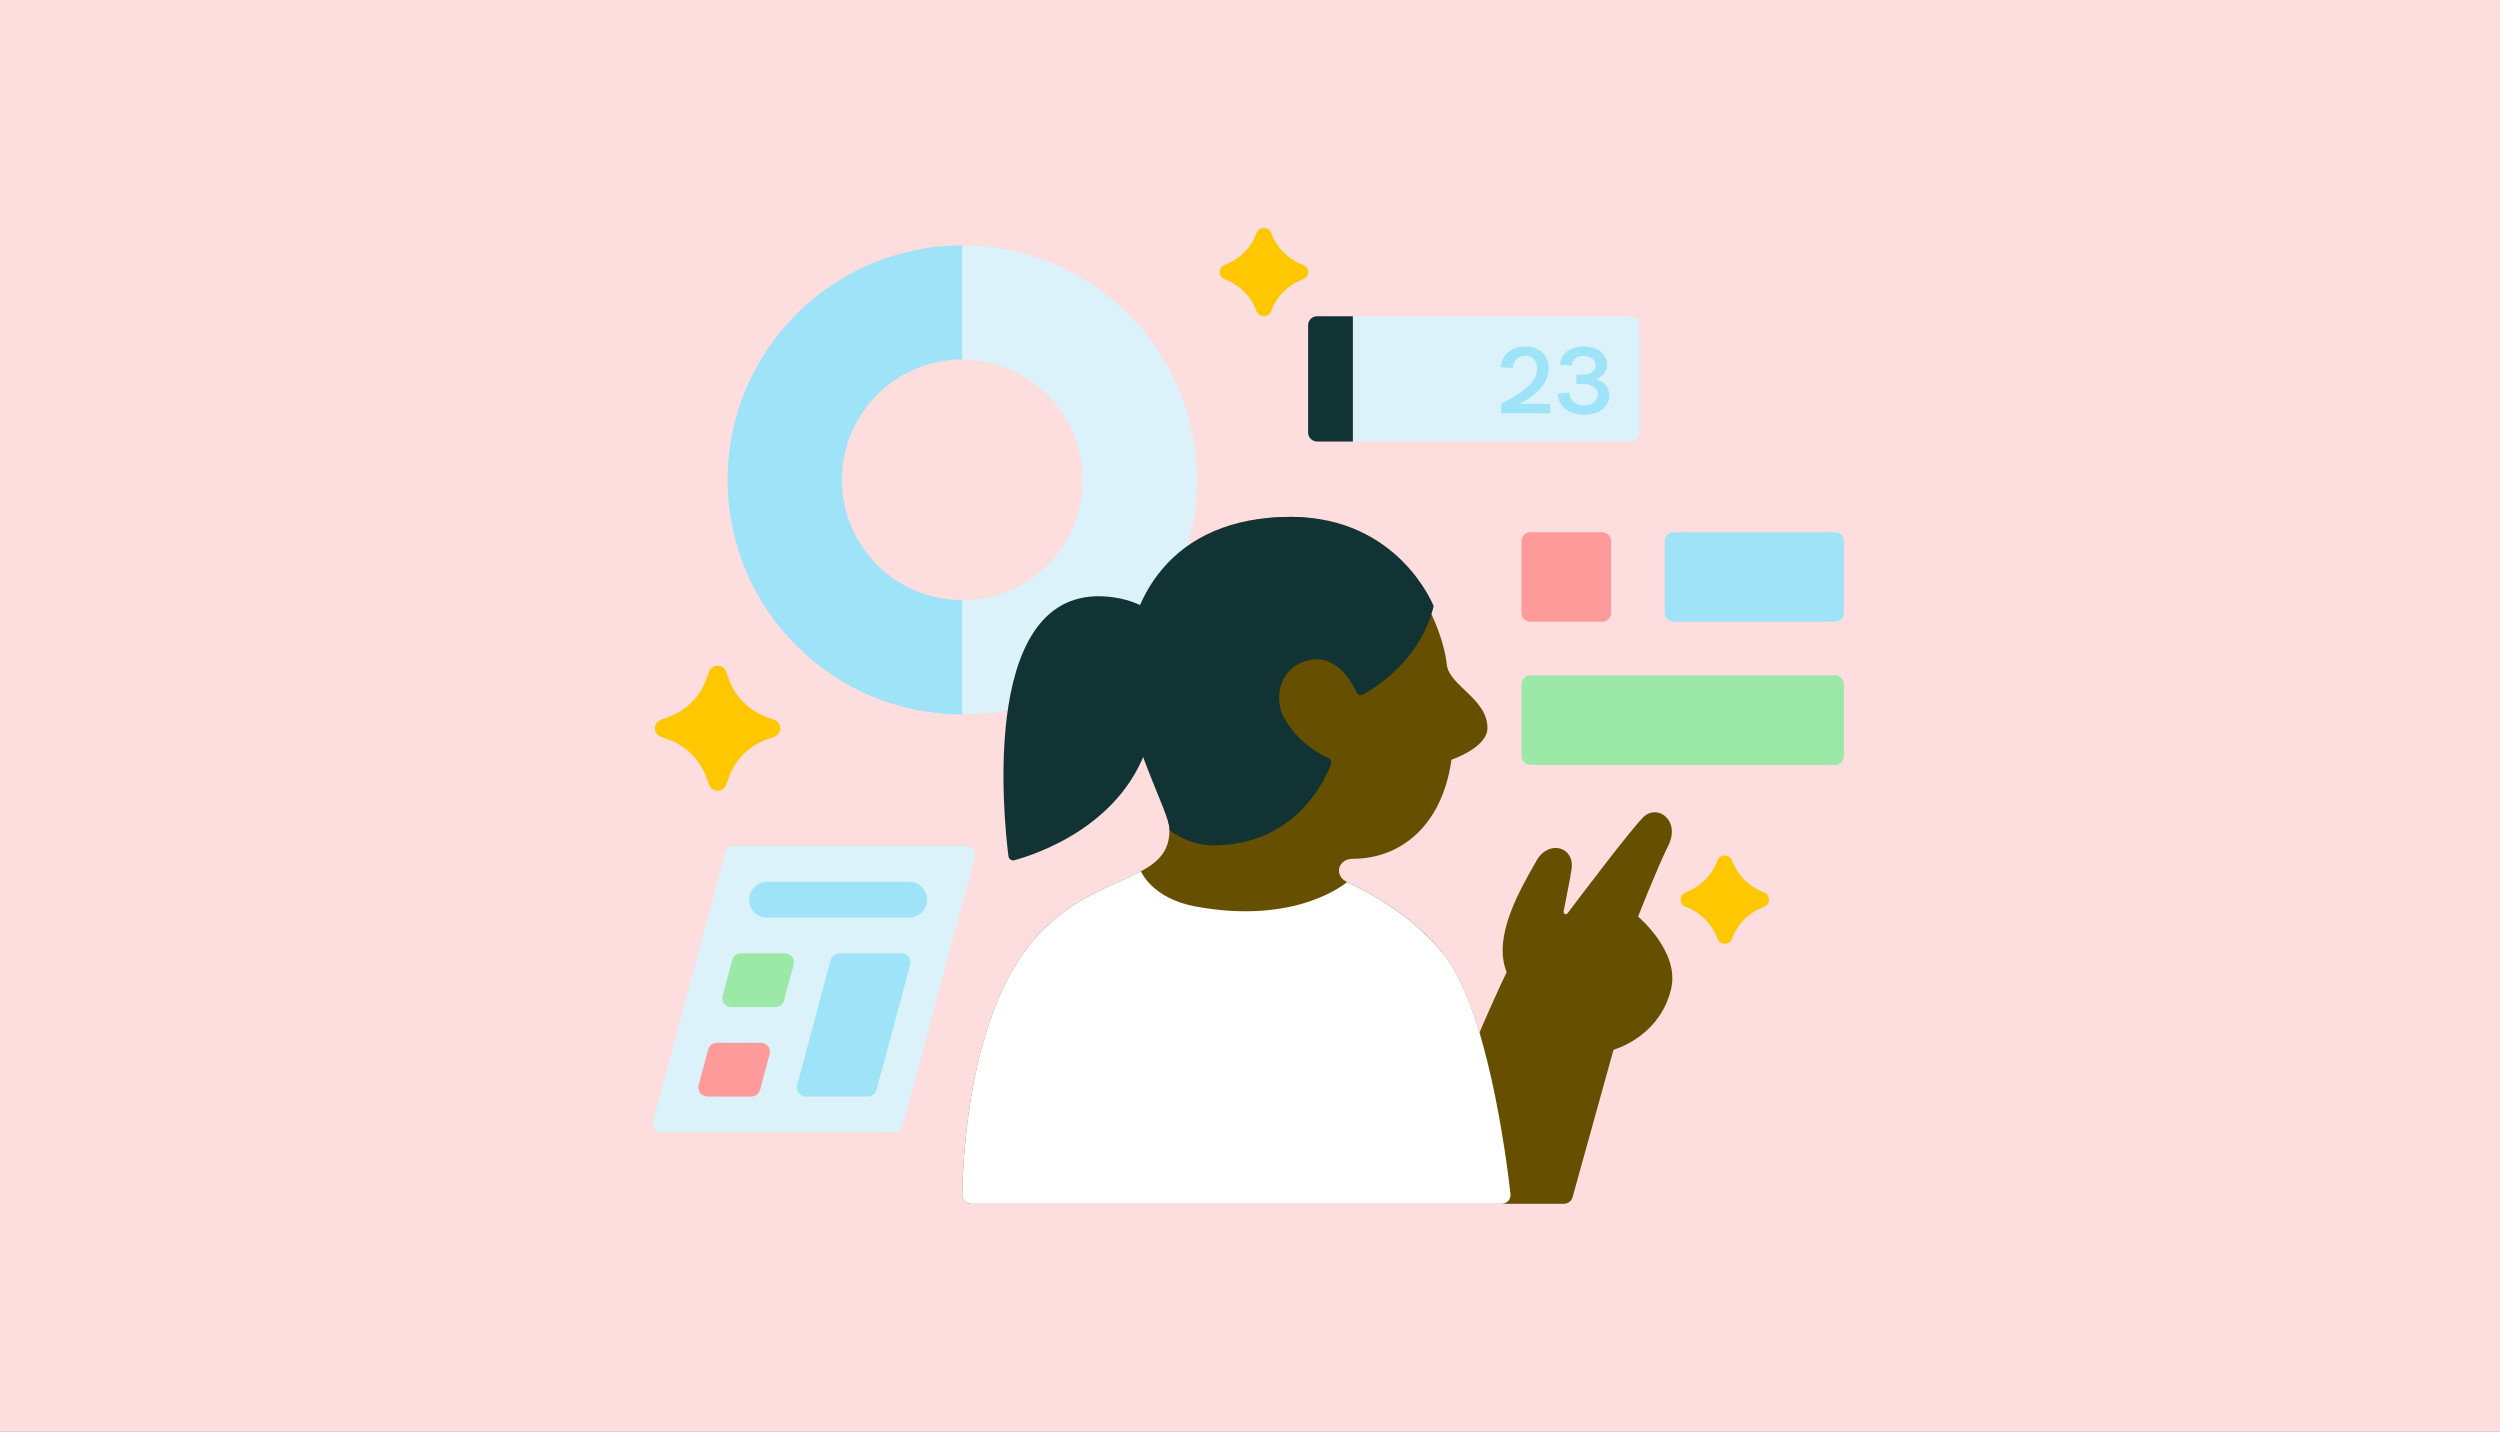
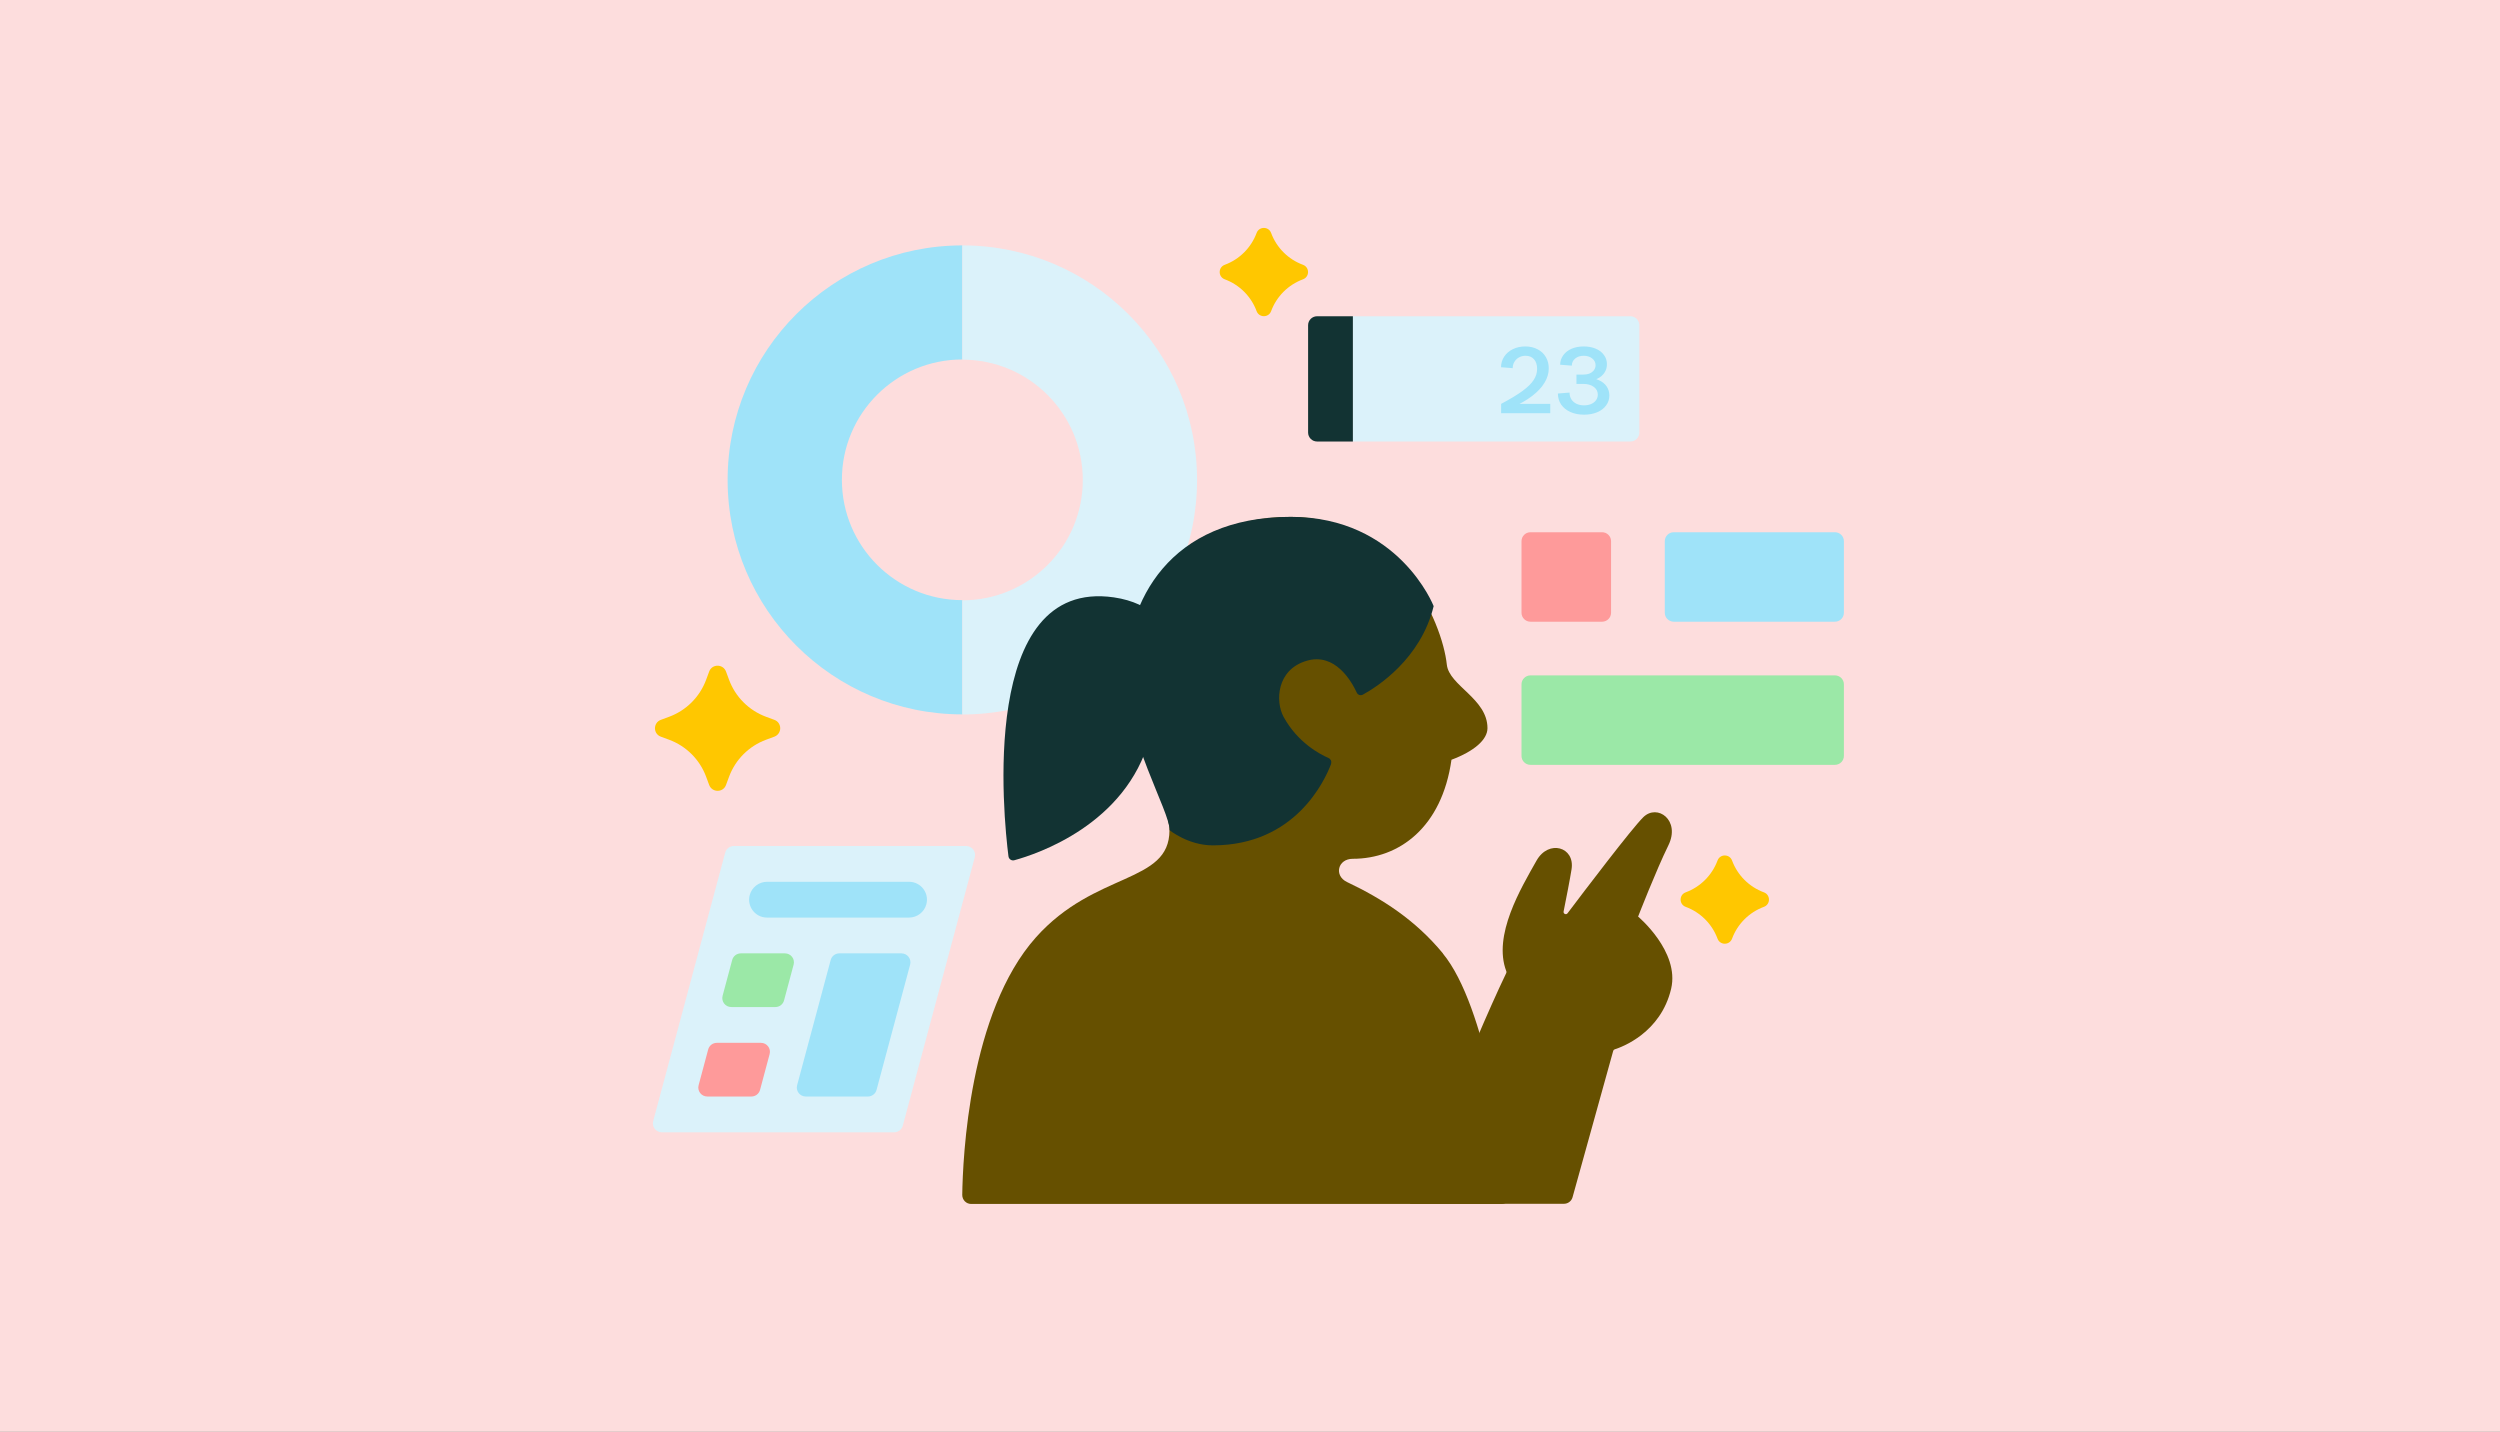
<svg xmlns="http://www.w3.org/2000/svg" width="894" height="512" viewBox="0 0 894 512" fill="none">
  <rect x="0" y="0" width="894" height="512" fill="#808080" stroke="none" />
  <g clip-path="url(#clip0_2002_277)">
    <rect width="894" height="512" fill="#FDDDDD" />
    <path d="M344.133 87.754C297.762 87.754 260.198 125.315 260.198 171.61C260.198 217.905 297.794 255.466 344.133 255.466V214.61C320.339 214.61 301.061 195.35 301.061 171.578C301.061 147.806 320.339 128.546 344.133 128.546V87.754Z" fill="#9FE3F9" />
    <path d="M344.133 255.498C390.504 255.498 428.068 217.937 428.068 171.642C428.068 125.347 390.504 87.754 344.133 87.754V128.61C367.927 128.61 387.205 147.87 387.205 171.642C387.205 195.414 367.927 214.674 344.133 214.674V255.53V255.498Z" fill="#DBF2FA" />
    <path d="M483.757 113.093H583.031C584.792 113.093 586.234 114.533 586.234 116.292V154.685C586.234 156.445 584.792 157.885 583.031 157.885H483.757V113.093Z" fill="#DBF2FA" />
    <path d="M483.788 157.885H470.979C469.218 157.885 467.776 156.445 467.776 154.685V116.292C467.776 114.533 469.218 113.093 470.979 113.093H483.788V157.885Z" fill="#123333" />
    <path d="M572.912 190.327H547.293C545.524 190.327 544.09 191.759 544.09 193.526V219.121C544.09 220.888 545.524 222.321 547.293 222.321H572.912C574.68 222.321 576.114 220.888 576.114 219.121V193.526C576.114 191.759 574.68 190.327 572.912 190.327Z" fill="#FE9A9A" />
    <path d="M656.174 190.327H598.531C596.762 190.327 595.329 191.759 595.329 193.526V219.121C595.329 220.888 596.762 222.321 598.531 222.321H656.174C657.943 222.321 659.377 220.888 659.377 219.121V193.526C659.377 191.759 657.943 190.327 656.174 190.327Z" fill="#9FE3F9" />
    <path d="M656.174 241.517H547.292C545.524 241.517 544.09 242.949 544.09 244.716V270.311C544.09 272.078 545.524 273.511 547.292 273.511H656.174C657.943 273.511 659.376 272.078 659.376 270.311V244.716C659.376 242.949 657.943 241.517 656.174 241.517Z" fill="#9BE8A7" />
    <path d="M538.646 347.865C538.743 347.673 538.743 347.481 538.646 347.289C533.779 334.523 543.834 317.726 549.471 307.744C553.762 300.13 563.241 302.817 561.992 310.816C561.512 313.951 560.039 321.502 559.142 325.949C558.982 326.781 560.039 327.261 560.551 326.589C566.507 318.686 583.512 296.29 587.643 292.227C592.671 287.3 601.029 293.315 596.61 302.305C592.191 311.296 585.786 327.772 585.786 327.772C585.786 327.772 600.709 340.25 597.603 353.56C593.888 369.397 579.925 374.452 577.396 375.252C577.139 375.348 576.947 375.54 576.883 375.795L562.344 428.138C561.96 429.513 560.711 430.473 559.27 430.473H504.221C504.221 430.473 525.677 374.868 538.679 347.865H538.646Z" fill="#665000" />
    <path d="M516.005 340.954C506.142 328.988 494.325 321.406 481.707 315.423C476.936 313.151 478.377 307.104 483.757 307.104C500.313 307.104 515.621 295.906 519.047 271.687C527.182 268.647 531.921 264.488 531.921 260.393C531.921 249.803 518.183 245.228 517.382 237.645C515.749 222.224 499.609 184.855 461.5 184.855C423.392 184.855 403.249 212.306 403.249 239.917C403.249 241.421 403.313 242.86 403.409 244.332C404.946 267.816 418.204 287.396 418.204 296.898C418.204 316.159 391.656 311.391 370.424 335.227C346.566 362.006 344.293 413.9 344.1 427.306C344.1 429.097 345.509 430.537 347.303 430.537H536.949C538.87 430.537 540.343 428.906 540.119 426.986C538.518 412.813 531.569 359.862 515.973 340.986L516.005 340.954Z" fill="#665000" />
-     <path d="M536.981 430.505H347.303C345.51 430.505 344.068 429.066 344.1 427.274C344.293 413.868 346.534 361.974 370.424 335.195C383.394 320.67 398.317 316.767 407.988 311.552C407.988 311.552 411.863 321.214 427.363 324.125C463.998 331.004 481.708 315.423 481.708 315.423C494.325 321.406 506.11 329.02 516.005 340.954C531.601 359.862 538.55 412.781 540.151 426.954C540.376 428.842 538.87 430.505 536.981 430.505Z" fill="white" />
    <path d="M475.975 273.095C476.264 272.295 475.879 271.431 475.111 271.079C471.94 269.703 463.998 265.512 459.003 256.33C456.056 250.923 456.377 239.437 467.361 236.269C477.481 233.358 483.309 243.66 485.166 247.659C485.551 248.523 486.543 248.843 487.376 248.395C492.404 245.644 508.063 235.694 512.675 216.753C512.675 216.753 500.25 184.823 461.565 184.823C418.076 184.823 402.608 215.217 402.608 241.581C402.608 264.264 418.268 289.891 418.268 296.898C418.268 296.898 424.897 302.305 433.704 302.305C463.134 302.305 473.734 279.205 476.039 273.095H475.975Z" fill="#123333" />
    <path d="M416.859 224.208C416.859 224.208 412.44 215.666 398.317 213.618C349.929 206.612 358.864 292.324 360.625 306.209C360.753 307.233 361.746 307.905 362.739 307.617C370.841 305.409 402.672 294.851 411.095 264.073" fill="#123333" />
    <path d="M259.621 240.141L260.71 243.085C262.984 249.227 267.819 254.059 273.968 256.33L276.914 257.418C279.7 258.442 279.7 262.377 276.914 263.433L273.968 264.521C267.819 266.792 262.984 271.623 260.71 277.766L259.621 280.71C258.596 283.493 254.657 283.493 253.601 280.71L252.512 277.766C250.238 271.623 245.403 266.792 239.254 264.521L236.308 263.433C233.522 262.409 233.522 258.474 236.308 257.418L239.254 256.33C245.403 254.059 250.238 249.227 252.512 243.085L253.601 240.141C254.625 237.358 258.564 237.358 259.621 240.141Z" fill="#FFC700" />
    <path d="M619.379 307.713C621.332 312.992 625.495 317.151 630.779 319.103C633.181 319.998 633.181 323.39 630.779 324.286C625.495 326.237 621.332 330.397 619.379 335.676C618.482 338.075 615.087 338.075 614.191 335.676C612.237 330.397 608.074 326.237 602.79 324.286C600.388 323.39 600.388 319.998 602.79 319.103C608.074 317.151 612.237 312.992 614.191 307.713C615.087 305.313 618.482 305.313 619.379 307.713Z" fill="#FFC700" />
    <path d="M454.551 83.306C456.505 88.585 460.668 92.745 465.952 94.696C468.354 95.592 468.354 98.984 465.952 99.879C460.668 101.831 456.505 105.99 454.551 111.269C453.655 113.669 450.26 113.669 449.363 111.269C447.41 105.99 443.247 101.831 437.963 99.879C435.561 98.984 435.561 95.592 437.963 94.696C443.247 92.745 447.41 88.585 449.363 83.306C450.26 80.907 453.655 80.907 454.551 83.306Z" fill="#FFC700" />
    <path d="M536.805 144.421C540.071 142.688 542.627 141.143 544.471 139.788C546.316 138.432 547.638 137.132 548.438 135.888C549.26 134.644 549.671 133.321 549.671 131.921C549.671 130.455 549.304 129.311 548.571 128.488C547.838 127.644 546.827 127.222 545.538 127.222C544.671 127.222 543.882 127.422 543.171 127.822C542.482 128.199 541.938 128.733 541.538 129.422C541.138 130.088 540.938 130.833 540.938 131.655L536.772 131.322C536.772 129.922 537.149 128.655 537.905 127.522C538.66 126.388 539.694 125.5 541.005 124.855C542.338 124.211 543.816 123.889 545.438 123.889C547.082 123.889 548.538 124.222 549.804 124.889C551.093 125.533 552.082 126.455 552.771 127.655C553.482 128.833 553.837 130.188 553.837 131.722C553.837 133.499 553.326 135.221 552.304 136.888C551.304 138.554 549.826 140.132 547.871 141.621C545.916 143.11 543.516 144.476 540.671 145.721L540.338 144.421H554.371V147.754H536.805V144.421ZM566.474 148.287C564.652 148.287 563.03 147.976 561.607 147.354C560.185 146.71 559.074 145.821 558.274 144.687C557.497 143.532 557.108 142.21 557.108 140.721L561.274 140.388C561.274 141.277 561.485 142.076 561.907 142.788C562.352 143.476 562.963 144.01 563.741 144.387C564.518 144.765 565.418 144.954 566.44 144.954C567.374 144.954 568.218 144.799 568.974 144.487C569.729 144.154 570.318 143.699 570.74 143.121C571.162 142.521 571.374 141.854 571.374 141.121C571.374 139.965 570.896 139.043 569.94 138.354C568.985 137.643 567.729 137.288 566.174 137.288H563.741V133.955H566.174C567.04 133.955 567.796 133.821 568.44 133.555C569.107 133.266 569.629 132.866 570.007 132.355C570.385 131.821 570.574 131.233 570.574 130.588C570.574 129.611 570.174 128.811 569.374 128.188C568.574 127.544 567.552 127.222 566.307 127.222C565.085 127.222 564.074 127.555 563.274 128.222C562.496 128.866 562.096 129.711 562.074 130.755L557.908 130.422C557.93 129.155 558.297 128.033 559.008 127.055C559.719 126.055 560.707 125.277 561.974 124.722C563.241 124.166 564.696 123.889 566.34 123.889C567.963 123.889 569.396 124.155 570.64 124.689C571.907 125.222 572.885 125.977 573.573 126.955C574.284 127.911 574.64 129.011 574.64 130.255C574.64 131.388 574.34 132.399 573.74 133.288C573.162 134.177 572.34 134.877 571.274 135.388C570.229 135.877 569.04 136.121 567.707 136.121V135.155C569.24 135.155 570.596 135.421 571.774 135.955C572.973 136.488 573.896 137.232 574.54 138.188C575.184 139.143 575.507 140.221 575.507 141.421C575.507 142.754 575.118 143.943 574.34 144.987C573.585 146.032 572.518 146.843 571.14 147.421C569.785 147.998 568.229 148.287 566.474 148.287Z" fill="#9FE3F9" />
    <path d="M319.73 404.911H236.692C234.579 404.911 233.041 402.927 233.586 400.88L259.333 304.897C259.717 303.49 260.966 302.53 262.439 302.53H345.478C347.591 302.53 349.128 304.514 348.584 306.561L322.837 402.543C322.452 403.951 321.203 404.911 319.73 404.911Z" fill="#DBF2FA" />
    <path d="M331.259 323.39C330.523 326.174 327.961 328.125 325.079 328.125H274.289C270.061 328.125 267.019 324.126 268.108 320.063C268.844 317.28 271.406 315.328 274.289 315.328H325.079C329.306 315.328 332.348 319.327 331.259 323.39Z" fill="#9FE3F9" />
    <path d="M325.462 344.954L313.453 389.746C313.069 391.154 311.82 392.113 310.347 392.113H288.154C286.041 392.113 284.504 390.13 285.048 388.082L297.057 343.291C297.441 341.883 298.69 340.923 300.163 340.923H322.356C324.47 340.923 326.007 342.907 325.462 344.954Z" fill="#9FE3F9" />
    <path d="M283.799 344.954L280.373 357.752C279.989 359.16 278.74 360.119 277.266 360.119H261.511C259.397 360.119 257.86 358.136 258.404 356.088L261.831 343.291C262.215 341.883 263.464 340.923 264.937 340.923H280.693C282.807 340.923 284.344 342.907 283.799 344.954Z" fill="#9BE8A7" />
    <path d="M275.217 376.948L271.79 389.746C271.406 391.153 270.157 392.113 268.684 392.113H252.928C250.814 392.113 249.277 390.13 249.822 388.082L253.248 375.284C253.632 373.877 254.881 372.917 256.354 372.917H272.11C274.224 372.917 275.761 374.9 275.217 376.948Z" fill="#FE9A9A" />
  </g>
  <defs>
    <clipPath id="clip0_2002_277">
      <rect width="894" height="512" fill="white" />
    </clipPath>
  </defs>
</svg>